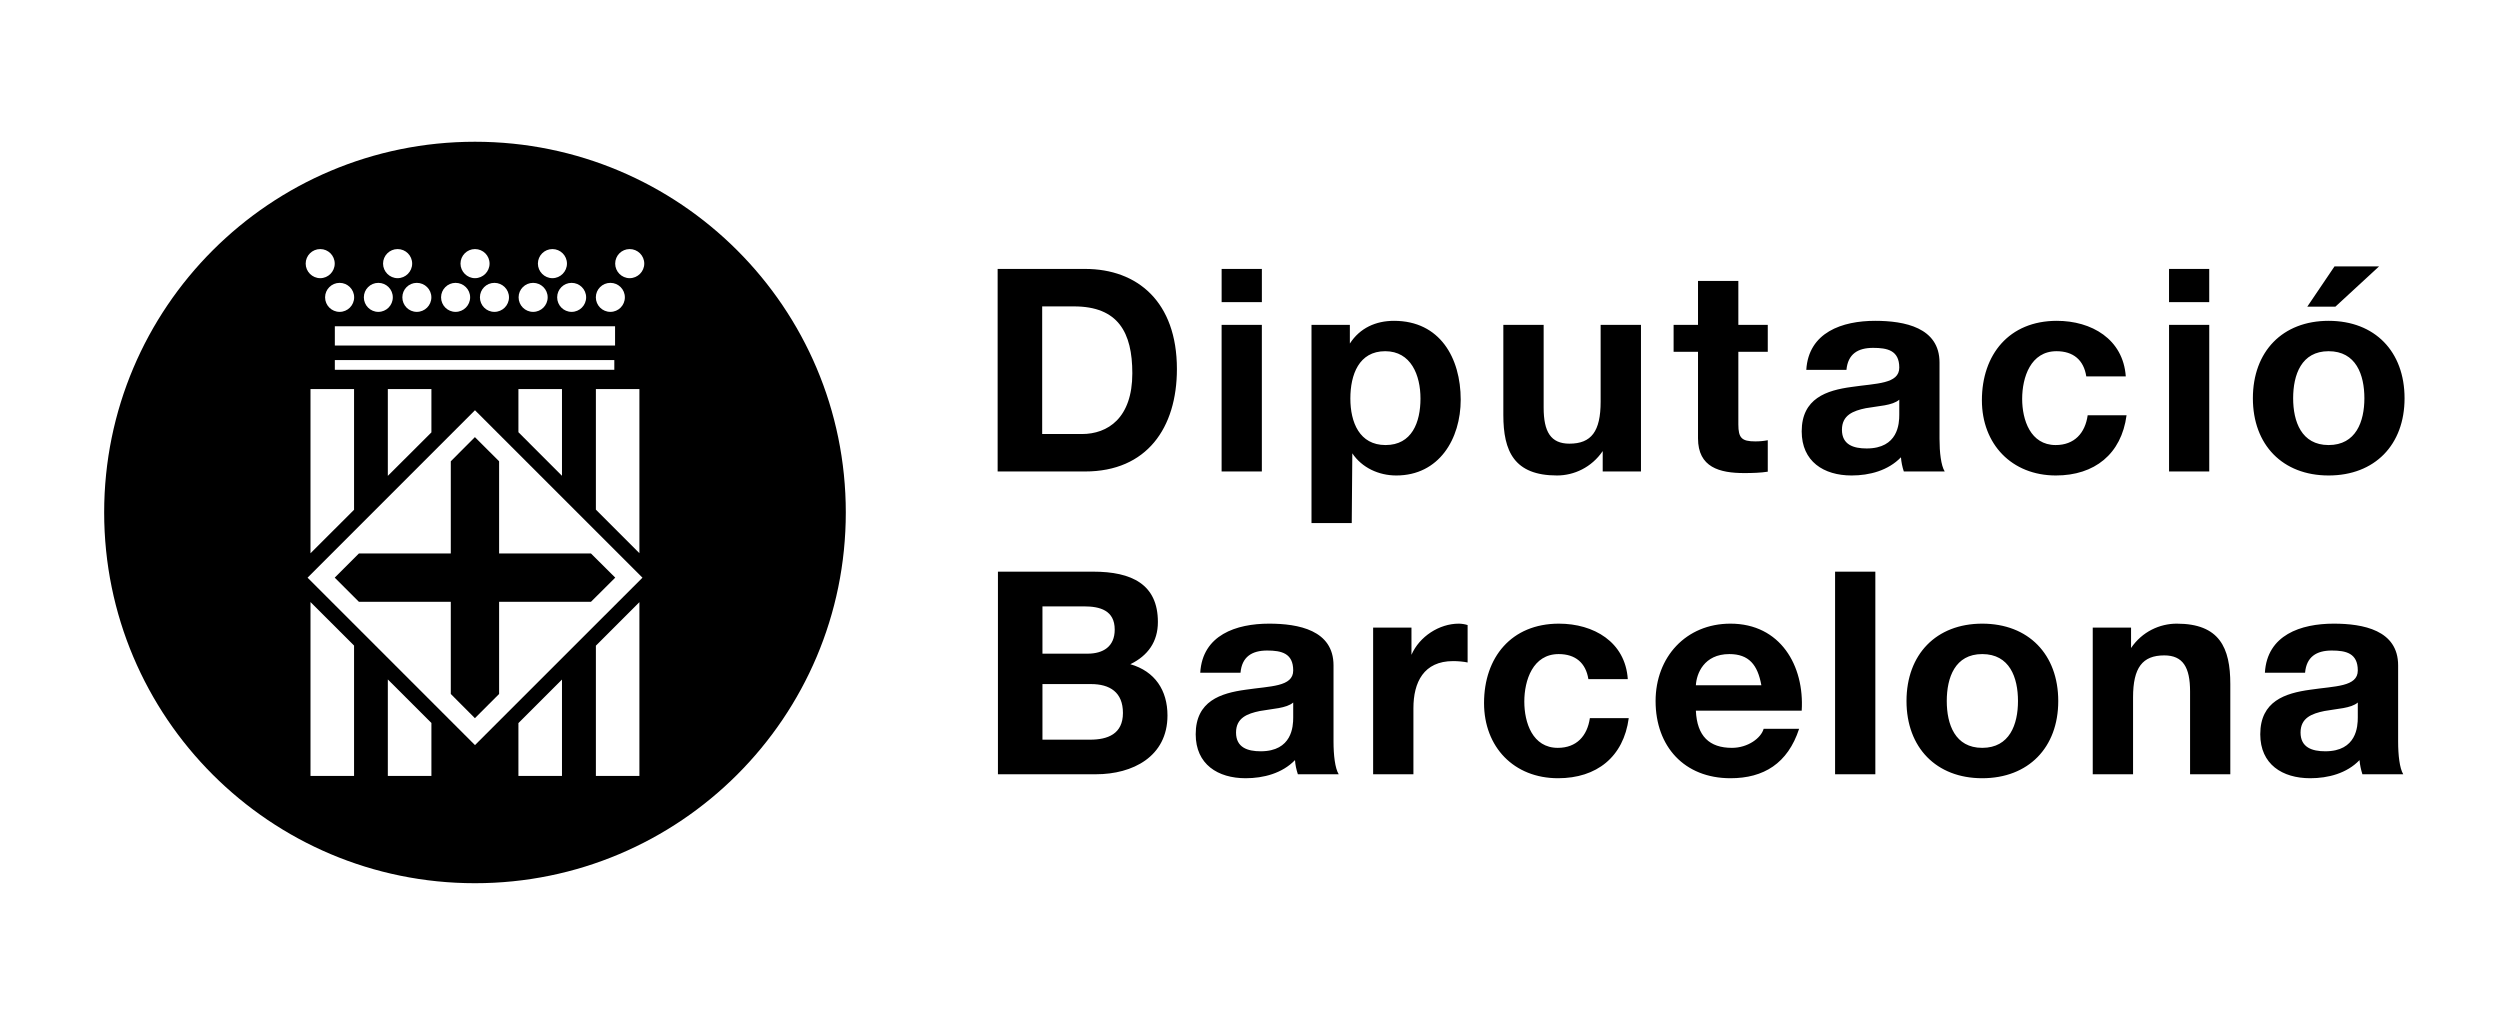
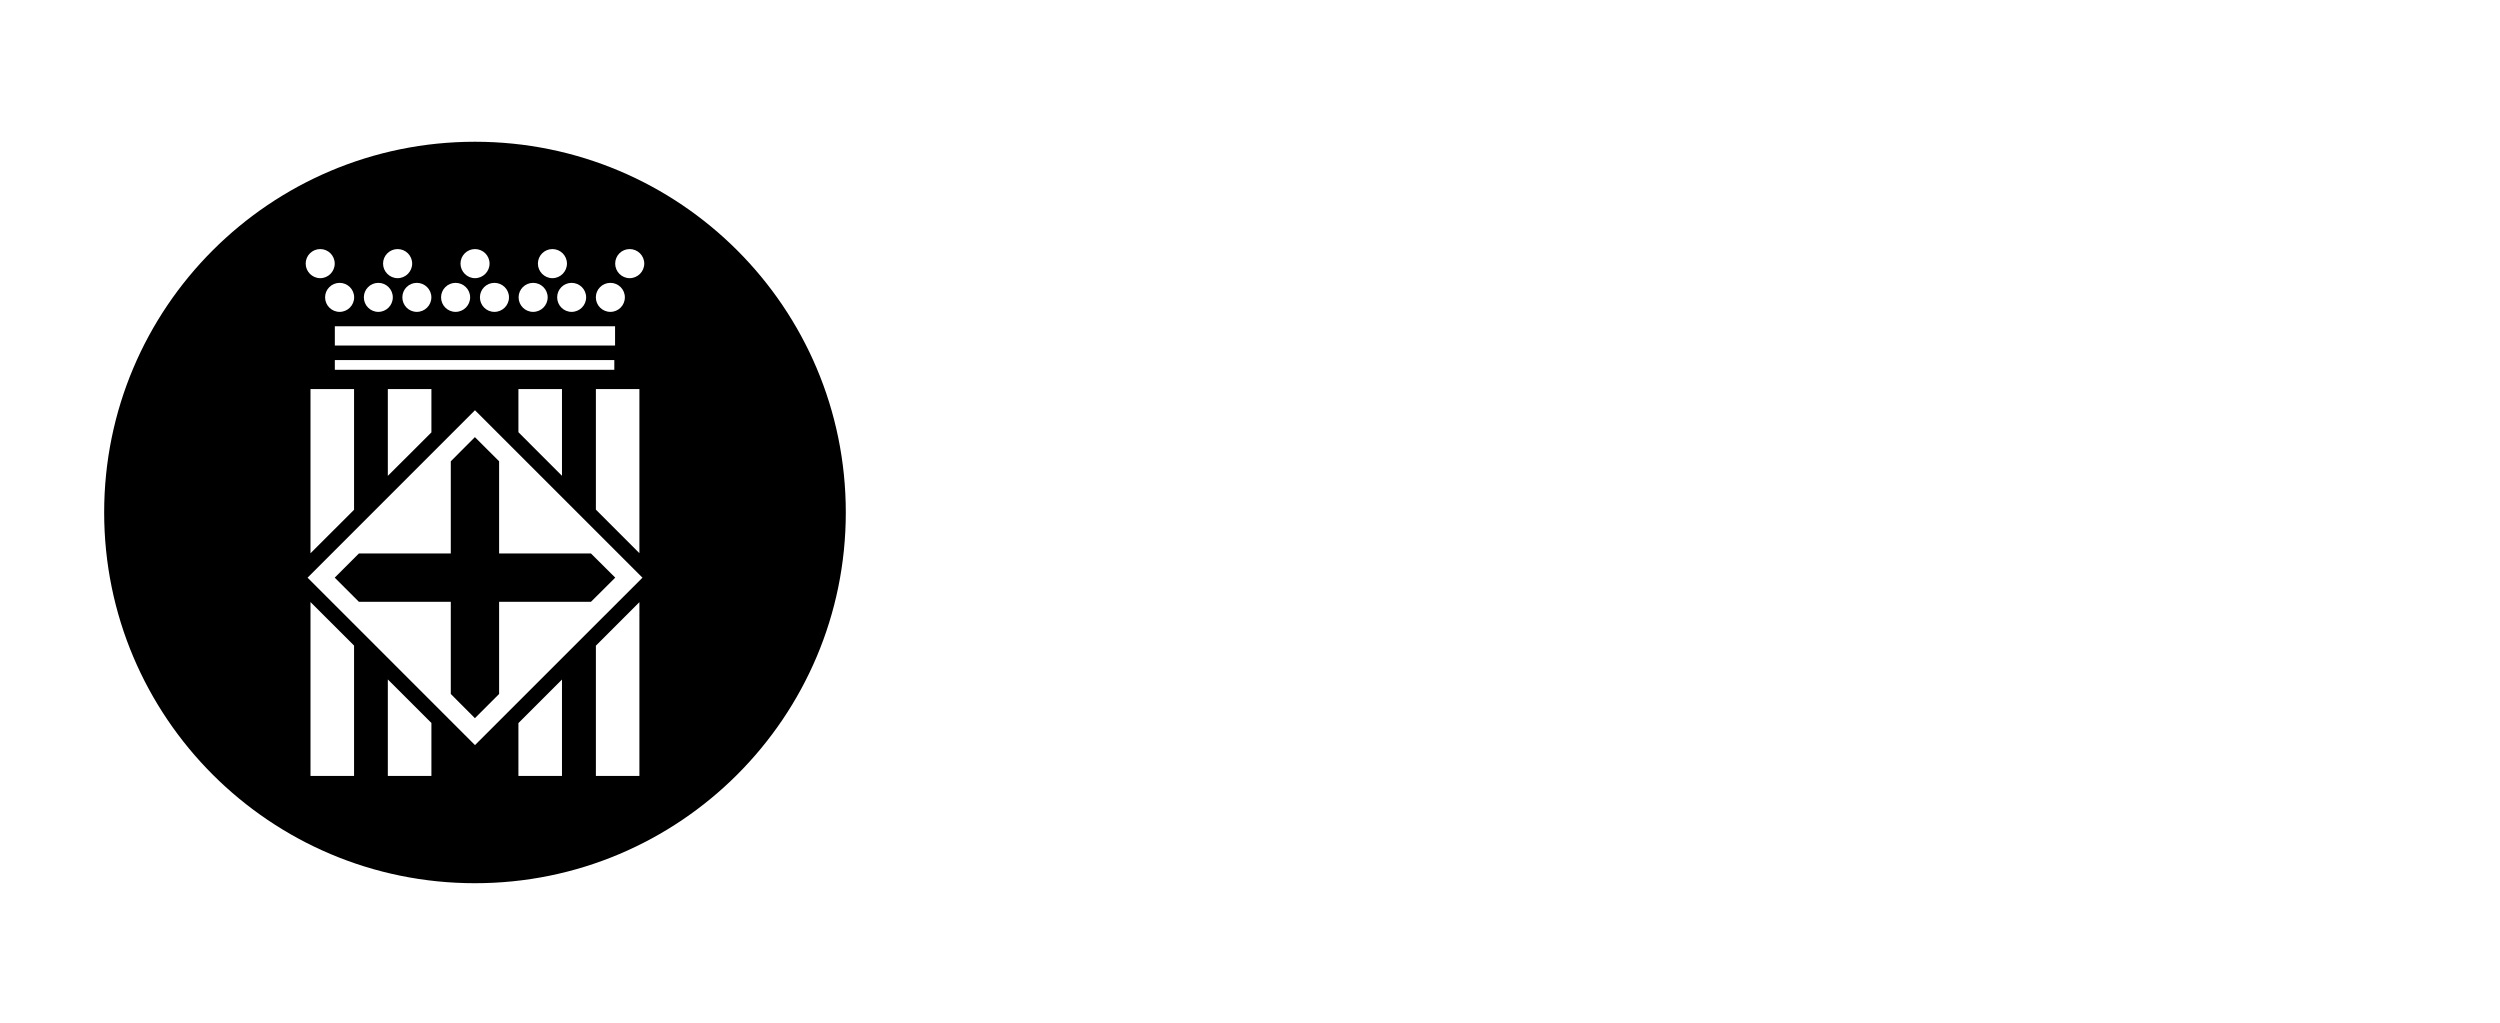
<svg xmlns="http://www.w3.org/2000/svg" xmlns:ns1="http://www.serif.com/" width="100%" height="100%" viewBox="0 0 110 45" version="1.1" xml:space="preserve" style="fill-rule:evenodd;clip-rule:evenodd;stroke-linejoin:round;stroke-miterlimit:1.414;">
  <g id="Diputació" transform="matrix(0.583,0,0,0.954,-117.252,0.375)">
    <rect x="201.13" y="-0.393" width="188.691" height="47.165" style="fill:none;" />
    <g id="Diputacio" transform="matrix(1.715,0,0,1.048,-479.56,-0.377)">
      <g transform="matrix(1,0,0,1,440.8,25.209)">
-         <path d="M0,-4.475L0,-13.389L3.85,-13.389C6.154,-13.389 7.889,-11.939 7.889,-8.983C7.889,-6.398 6.567,-4.475 3.85,-4.475L0,-4.475ZM1.96,-11.74L1.96,-6.123L3.706,-6.123C4.846,-6.123 5.927,-6.823 5.927,-8.796C5.927,-10.591 5.306,-11.74 3.36,-11.74L1.96,-11.74ZM9.856,-10.928L11.627,-10.928L11.627,-4.475L9.856,-4.475L9.856,-10.928ZM11.628,-11.928L9.857,-11.928L9.857,-13.389L11.628,-13.389L11.628,-11.928ZM13.812,-2.206L13.812,-10.928L15.5,-10.928L15.5,-10.105C15.943,-10.793 16.646,-11.105 17.443,-11.105C19.466,-11.105 20.378,-9.47 20.378,-7.635C20.378,-5.912 19.429,-4.299 17.543,-4.299C16.771,-4.299 16.032,-4.64 15.608,-5.274L15.583,-2.206L13.812,-2.206ZM17.071,-5.638C18.231,-5.638 18.608,-6.637 18.608,-7.686C18.608,-8.71 18.194,-9.768 17.055,-9.768C15.897,-9.768 15.522,-8.733 15.522,-7.686C15.522,-6.637 15.923,-5.638 17.071,-5.638M28.311,-10.928L28.311,-4.475L26.627,-4.475L26.627,-5.373C26.137,-4.653 25.364,-4.299 24.616,-4.299C22.73,-4.299 22.254,-5.364 22.254,-6.959L22.254,-10.928L24.028,-10.928L24.028,-7.286C24.028,-6.222 24.34,-5.699 25.162,-5.699C26.127,-5.699 26.536,-6.239 26.536,-7.548L26.536,-10.928L28.311,-10.928ZM32.596,-12.861L32.596,-10.928L33.891,-10.928L33.891,-9.743L32.596,-9.743L32.596,-6.548C32.596,-5.949 32.744,-5.799 33.342,-5.799C33.53,-5.799 33.707,-5.814 33.891,-5.85L33.891,-4.466C33.593,-4.417 33.207,-4.405 32.858,-4.405C31.772,-4.405 30.821,-4.653 30.821,-5.935L30.821,-9.743L29.747,-9.743L29.747,-10.928L30.821,-10.928L30.821,-12.861L32.596,-12.861ZM39.678,-6.972L39.678,-7.635C39.378,-7.372 38.755,-7.36 38.204,-7.26C37.655,-7.146 37.155,-6.959 37.155,-6.31C37.155,-5.648 37.669,-5.488 38.241,-5.488C39.631,-5.488 39.678,-6.585 39.678,-6.972M37.353,-8.946L35.586,-8.946C35.686,-10.602 37.169,-11.105 38.617,-11.105C39.901,-11.105 41.449,-10.815 41.449,-9.27L41.449,-5.912C41.449,-5.325 41.513,-4.739 41.678,-4.475L39.878,-4.475C39.811,-4.676 39.767,-4.889 39.752,-5.1C39.189,-4.516 38.369,-4.299 37.58,-4.299C36.355,-4.299 35.384,-4.914 35.384,-6.239C35.384,-7.696 36.483,-8.047 37.58,-8.195C38.666,-8.356 39.678,-8.321 39.678,-9.047C39.678,-9.806 39.152,-9.915 38.526,-9.915C37.854,-9.915 37.418,-9.645 37.353,-8.946M49.646,-8.658L47.908,-8.658C47.797,-9.383 47.334,-9.768 46.597,-9.768C45.46,-9.768 45.086,-8.621 45.086,-7.668C45.086,-6.75 45.448,-5.638 46.56,-5.638C47.383,-5.638 47.859,-6.162 47.969,-6.949L49.68,-6.949C49.454,-5.239 48.269,-4.299 46.571,-4.299C44.628,-4.299 43.314,-5.676 43.314,-7.61C43.314,-9.621 44.512,-11.105 46.611,-11.105C48.134,-11.105 49.531,-10.306 49.646,-8.658M51.55,-10.928L53.319,-10.928L53.319,-4.475L51.55,-4.475L51.55,-10.928ZM53.318,-11.928L51.549,-11.928L51.549,-13.389L53.318,-13.389L53.318,-11.928ZM60.792,-13.5L58.871,-11.729L57.634,-11.729L58.831,-13.5L60.792,-13.5ZM55.239,-7.696C55.239,-9.758 56.546,-11.105 58.571,-11.105C60.605,-11.105 61.914,-9.758 61.914,-7.696C61.914,-5.648 60.605,-4.299 58.571,-4.299C56.546,-4.299 55.239,-5.648 55.239,-7.696M57.011,-7.696C57.011,-6.677 57.374,-5.638 58.571,-5.638C59.78,-5.638 60.146,-6.677 60.146,-7.696C60.146,-8.733 59.78,-9.768 58.571,-9.768C57.374,-9.768 57.011,-8.733 57.011,-7.696M1.972,4.881L1.972,7.328L4.069,7.328C4.842,7.328 5.514,7.079 5.514,6.153C5.514,5.242 4.941,4.881 4.106,4.881L1.972,4.881ZM0.013,8.85L0.013,-0.066L4.205,-0.066C5.901,-0.066 7.052,0.489 7.052,2.148C7.052,3.019 6.612,3.631 5.84,4.007C6.926,4.321 7.474,5.158 7.474,6.263C7.474,8.076 5.939,8.85 4.331,8.85L0.013,8.85ZM1.972,1.462L1.972,3.543L3.956,3.543C4.641,3.543 5.152,3.235 5.152,2.484C5.152,1.636 4.503,1.462 3.803,1.462L1.972,1.462ZM13.007,6.354L13.007,5.693C12.709,5.951 12.088,5.965 11.537,6.067C10.989,6.181 10.491,6.367 10.491,7.014C10.491,7.674 11,7.839 11.575,7.839C12.958,7.839 13.007,6.742 13.007,6.354M10.688,4.381L8.916,4.381C9.014,2.719 10.501,2.222 11.946,2.222C13.232,2.222 14.781,2.505 14.781,4.059L14.781,7.416C14.781,8.002 14.847,8.588 15.009,8.85L13.212,8.85C13.146,8.648 13.098,8.439 13.086,8.227C12.521,8.811 11.697,9.025 10.913,9.025C9.692,9.025 8.716,8.413 8.716,7.09C8.716,5.628 9.814,5.281 10.913,5.13C11.997,4.967 13.007,5.007 13.007,4.282C13.007,3.522 12.487,3.405 11.86,3.405C11.188,3.405 10.75,3.682 10.688,4.381M16.524,8.85L16.524,2.396L18.211,2.396L18.211,3.593C18.562,2.787 19.434,2.222 20.294,2.222C20.419,2.222 20.568,2.247 20.682,2.284L20.682,3.931C20.52,3.894 20.257,3.87 20.045,3.87C18.748,3.87 18.297,4.805 18.297,5.942L18.297,8.85L16.524,8.85ZM27.731,4.665L25.997,4.665C25.883,3.947 25.425,3.561 24.69,3.561C23.554,3.561 23.177,4.71 23.177,5.653C23.177,6.579 23.54,7.688 24.651,7.688C25.477,7.688 25.948,7.165 26.062,6.379L27.773,6.379C27.546,8.09 26.359,9.025 24.663,9.025C22.717,9.025 21.405,7.65 21.405,5.716C21.405,3.708 22.607,2.222 24.7,2.222C26.223,2.222 27.622,3.019 27.731,4.665M35.384,6.053L30.727,6.053C30.777,7.179 31.326,7.688 32.314,7.688C33.021,7.688 33.598,7.253 33.709,6.851L35.27,6.851C34.77,8.376 33.709,9.025 32.249,9.025C30.217,9.025 28.954,7.625 28.954,5.628C28.954,3.696 30.289,2.222 32.249,2.222C34.444,2.222 35.509,4.07 35.384,6.053M30.727,4.933L33.609,4.933C33.446,4.033 33.061,3.561 32.2,3.561C31.077,3.561 30.754,4.431 30.727,4.933M36.853,-0.066L38.625,-0.066L38.625,8.851L36.853,8.851L36.853,-0.066ZM39.996,5.628C39.996,3.572 41.306,2.222 43.328,2.222C45.362,2.222 46.674,3.572 46.674,5.628C46.674,7.674 45.362,9.025 43.328,9.025C41.306,9.025 39.996,7.674 39.996,5.628M41.768,5.628C41.768,6.653 42.131,7.688 43.328,7.688C44.537,7.688 44.902,6.653 44.902,5.628C44.902,4.593 44.537,3.561 43.328,3.561C42.131,3.561 41.768,4.593 41.768,5.628M48.192,8.85L48.192,2.396L49.878,2.396L49.878,3.294C50.366,2.573 51.141,2.222 51.889,2.222C53.772,2.222 54.246,3.282 54.246,4.881L54.246,8.85L52.475,8.85L52.475,5.205C52.475,4.145 52.163,3.619 51.34,3.619C50.38,3.619 49.966,4.156 49.966,5.467L49.966,8.85L48.192,8.85ZM59.856,6.354L59.856,5.693C59.56,5.951 58.932,5.965 58.385,6.067C57.834,6.181 57.337,6.367 57.337,7.014C57.337,7.674 57.851,7.839 58.425,7.839C59.806,7.839 59.856,6.742 59.856,6.354M57.536,4.381L55.768,4.381C55.864,2.719 57.351,2.222 58.797,2.222C60.085,2.222 61.631,2.505 61.631,4.059L61.631,7.416C61.631,8.002 61.696,8.588 61.856,8.85L60.059,8.85C59.994,8.648 59.95,8.439 59.932,8.227C59.373,8.811 58.55,9.025 57.762,9.025C56.537,9.025 55.564,8.413 55.564,7.09C55.564,5.628 56.665,5.281 57.762,5.13C58.848,4.967 59.856,5.007 59.856,4.282C59.856,3.522 59.336,3.405 58.711,3.405C58.036,3.405 57.597,3.682 57.536,4.381" style="fill-rule:nonzero;" />
-       </g>
+         </g>
      <g id="Diputacio1" ns1:id="Diputacio" transform="matrix(1,0,0,1,424.607,32.85)">
        <path d="M0,-20.623C-0.354,-20.623 -0.638,-20.915 -0.638,-21.264C-0.638,-21.618 -0.354,-21.904 0,-21.904C0.353,-21.904 0.642,-21.618 0.642,-21.264C0.642,-20.915 0.353,-20.623 0,-20.623M-6.808,-0.074L-14.175,-7.442L-6.808,-14.811L0.563,-7.442L-6.808,-0.074ZM0.428,1.282L-1.487,1.282L-1.487,-4.45L0.428,-6.365L0.428,1.282ZM-2.979,1.282L-4.896,1.282L-4.896,-1.043L-2.979,-2.959L-2.979,1.282ZM-8.725,1.282L-10.643,1.282L-10.643,-2.964L-8.725,-1.048L-8.725,1.282ZM-12.129,1.282L-14.046,1.282L-14.046,-6.37L-12.129,-4.454L-12.129,1.282ZM-13.617,-21.904C-13.264,-21.904 -12.98,-21.618 -12.98,-21.264C-12.98,-20.915 -13.264,-20.623 -13.617,-20.623C-13.971,-20.623 -14.258,-20.915 -14.258,-21.264C-14.258,-21.618 -13.971,-21.904 -13.617,-21.904M-12.125,-19.78C-12.125,-19.426 -12.413,-19.14 -12.764,-19.14C-13.117,-19.14 -13.404,-19.426 -13.404,-19.78C-13.404,-20.131 -13.117,-20.417 -12.764,-20.417C-12.413,-20.417 -12.125,-20.131 -12.125,-19.78M-11.06,-20.417C-10.709,-20.417 -10.424,-20.131 -10.424,-19.78C-10.424,-19.426 -10.709,-19.14 -11.06,-19.14C-11.414,-19.14 -11.698,-19.426 -11.698,-19.78C-11.698,-20.131 -11.414,-20.417 -11.06,-20.417M-10.213,-21.904C-9.857,-21.904 -9.572,-21.618 -9.572,-21.264C-9.572,-20.915 -9.857,-20.623 -10.213,-20.623C-10.564,-20.623 -10.853,-20.915 -10.853,-21.264C-10.853,-21.618 -10.564,-21.904 -10.213,-21.904M-8.727,-19.78C-8.727,-19.426 -9.014,-19.14 -9.368,-19.14C-9.721,-19.14 -10.004,-19.426 -10.004,-19.78C-10.004,-20.131 -9.721,-20.417 -9.368,-20.417C-9.014,-20.417 -8.727,-20.131 -8.727,-19.78M-7.662,-20.417C-7.31,-20.417 -7.021,-20.131 -7.021,-19.78C-7.021,-19.426 -7.31,-19.14 -7.662,-19.14C-8.014,-19.14 -8.3,-19.426 -8.3,-19.78C-8.3,-20.131 -8.014,-20.417 -7.662,-20.417M-6.808,-21.904C-6.451,-21.904 -6.166,-21.618 -6.166,-21.264C-6.166,-20.915 -6.451,-20.623 -6.808,-20.623C-7.157,-20.623 -7.445,-20.915 -7.445,-21.264C-7.445,-21.618 -7.157,-21.904 -6.808,-21.904M-5.311,-19.78C-5.311,-19.426 -5.599,-19.14 -5.952,-19.14C-6.307,-19.14 -6.59,-19.426 -6.59,-19.78C-6.59,-20.131 -6.307,-20.417 -5.952,-20.417C-5.599,-20.417 -5.311,-20.131 -5.311,-19.78M-4.249,-20.417C-3.895,-20.417 -3.609,-20.131 -3.609,-19.78C-3.609,-19.426 -3.895,-19.14 -4.249,-19.14C-4.603,-19.14 -4.888,-19.426 -4.888,-19.78C-4.888,-20.131 -4.603,-20.417 -4.249,-20.417M-3.4,-21.904C-3.047,-21.904 -2.76,-21.618 -2.76,-21.264C-2.76,-20.915 -3.047,-20.623 -3.4,-20.623C-3.752,-20.623 -4.039,-20.915 -4.039,-21.264C-4.039,-21.618 -3.752,-21.904 -3.4,-21.904M-1.916,-19.78C-1.916,-19.426 -2.203,-19.14 -2.555,-19.14C-2.907,-19.14 -3.191,-19.426 -3.191,-19.78C-3.191,-20.131 -2.907,-20.417 -2.555,-20.417C-2.203,-20.417 -1.916,-20.131 -1.916,-19.78M-1.487,-15.742L0.428,-15.742L0.428,-8.52L-1.487,-10.437L-1.487,-15.742ZM-12.975,-18.508L-0.643,-18.508L-0.643,-17.658L-12.975,-17.658L-12.975,-18.508ZM-12.129,-15.742L-12.129,-10.431L-14.046,-8.516L-14.046,-15.742L-12.129,-15.742ZM-8.725,-15.742L-8.725,-13.836L-10.643,-11.923L-10.643,-15.742L-8.725,-15.742ZM-2.979,-15.742L-2.979,-11.926L-4.896,-13.844L-4.896,-15.742L-2.979,-15.742ZM-12.975,-17.018L-0.676,-17.018L-0.676,-16.59L-12.975,-16.59L-12.975,-17.018ZM-0.849,-20.417C-0.495,-20.417 -0.212,-20.131 -0.212,-19.78C-0.212,-19.426 -0.495,-19.14 -0.849,-19.14C-1.203,-19.14 -1.489,-19.426 -1.489,-19.78C-1.489,-20.131 -1.203,-20.417 -0.849,-20.417M-6.808,-26.627C-15.822,-26.627 -23.126,-19.326 -23.126,-10.312C-23.126,-1.297 -15.822,6.004 -6.808,6.004C2.203,6.004 9.511,-1.297 9.511,-10.312C9.511,-19.326 2.203,-26.627 -6.808,-26.627M-6.811,-13.628L-7.872,-12.564L-7.872,-8.507L-11.916,-8.507L-12.98,-7.444L-11.916,-6.381L-7.872,-6.381L-7.872,-2.324L-6.811,-1.259L-5.746,-2.324L-5.746,-6.381L-1.703,-6.381L-0.635,-7.444L-1.703,-8.507L-5.746,-8.507L-5.746,-12.564L-6.811,-13.628Z" style="fill-rule:nonzero;" />
      </g>
    </g>
  </g>
</svg>